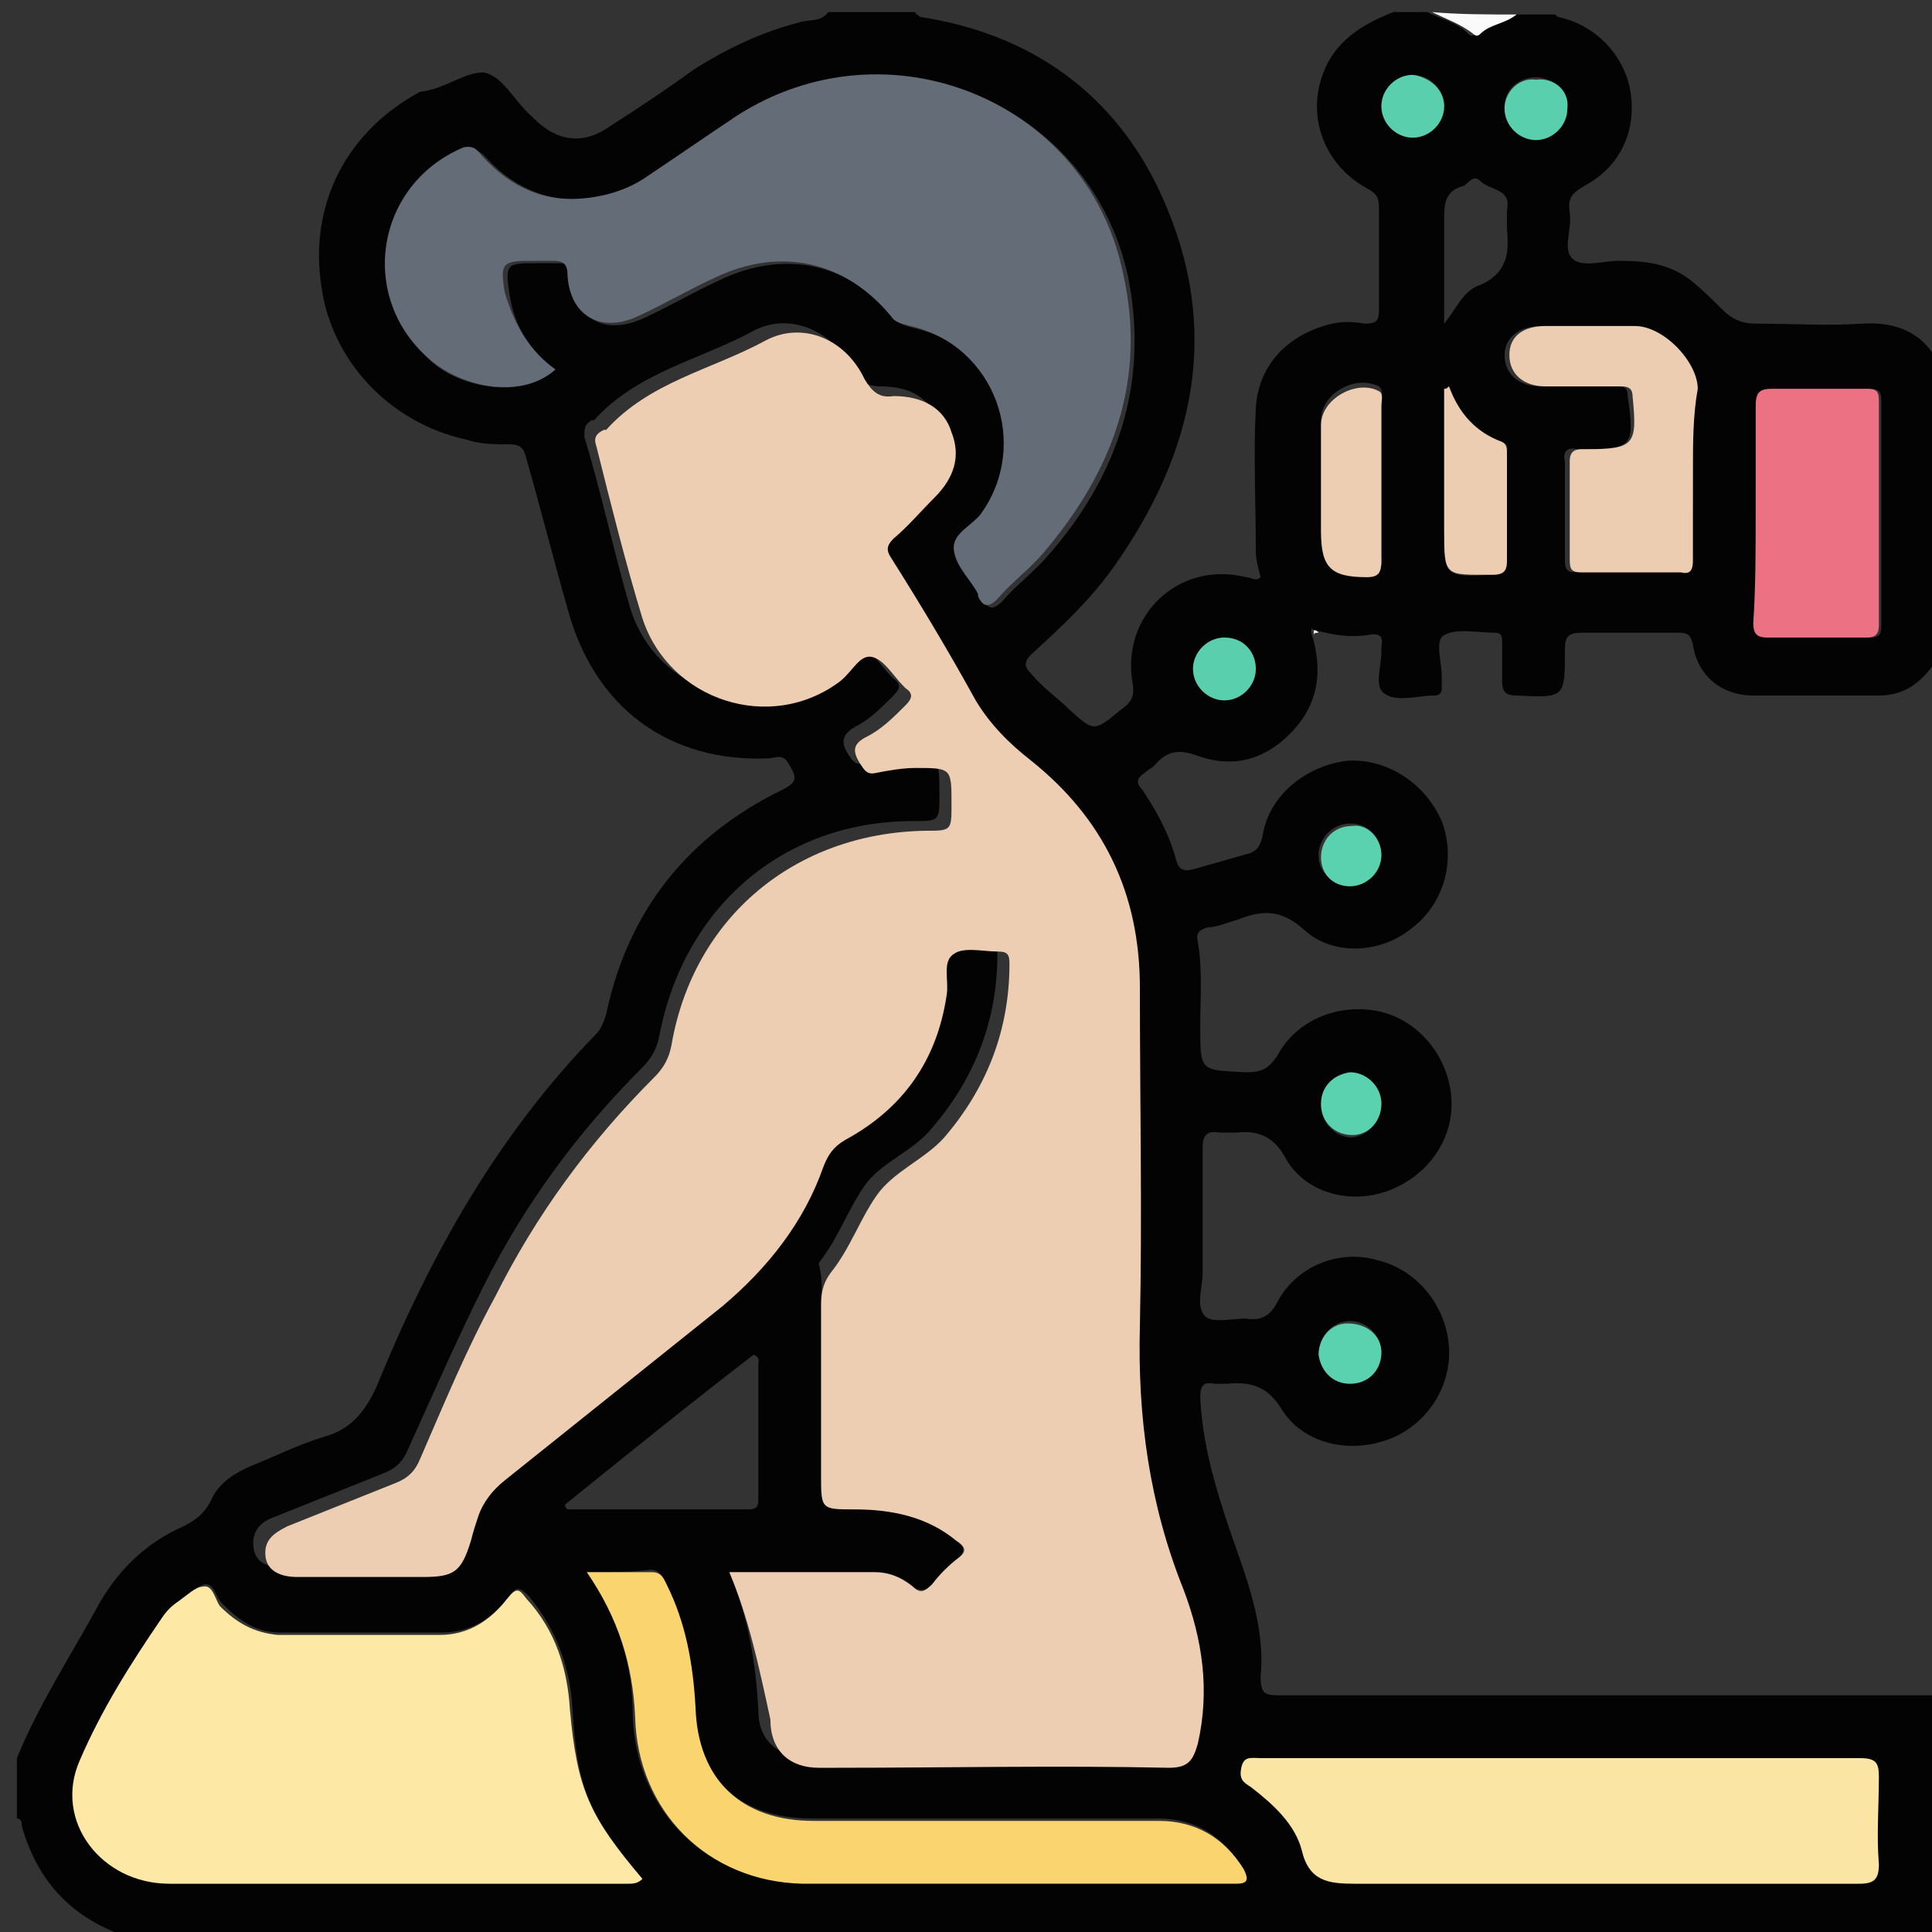
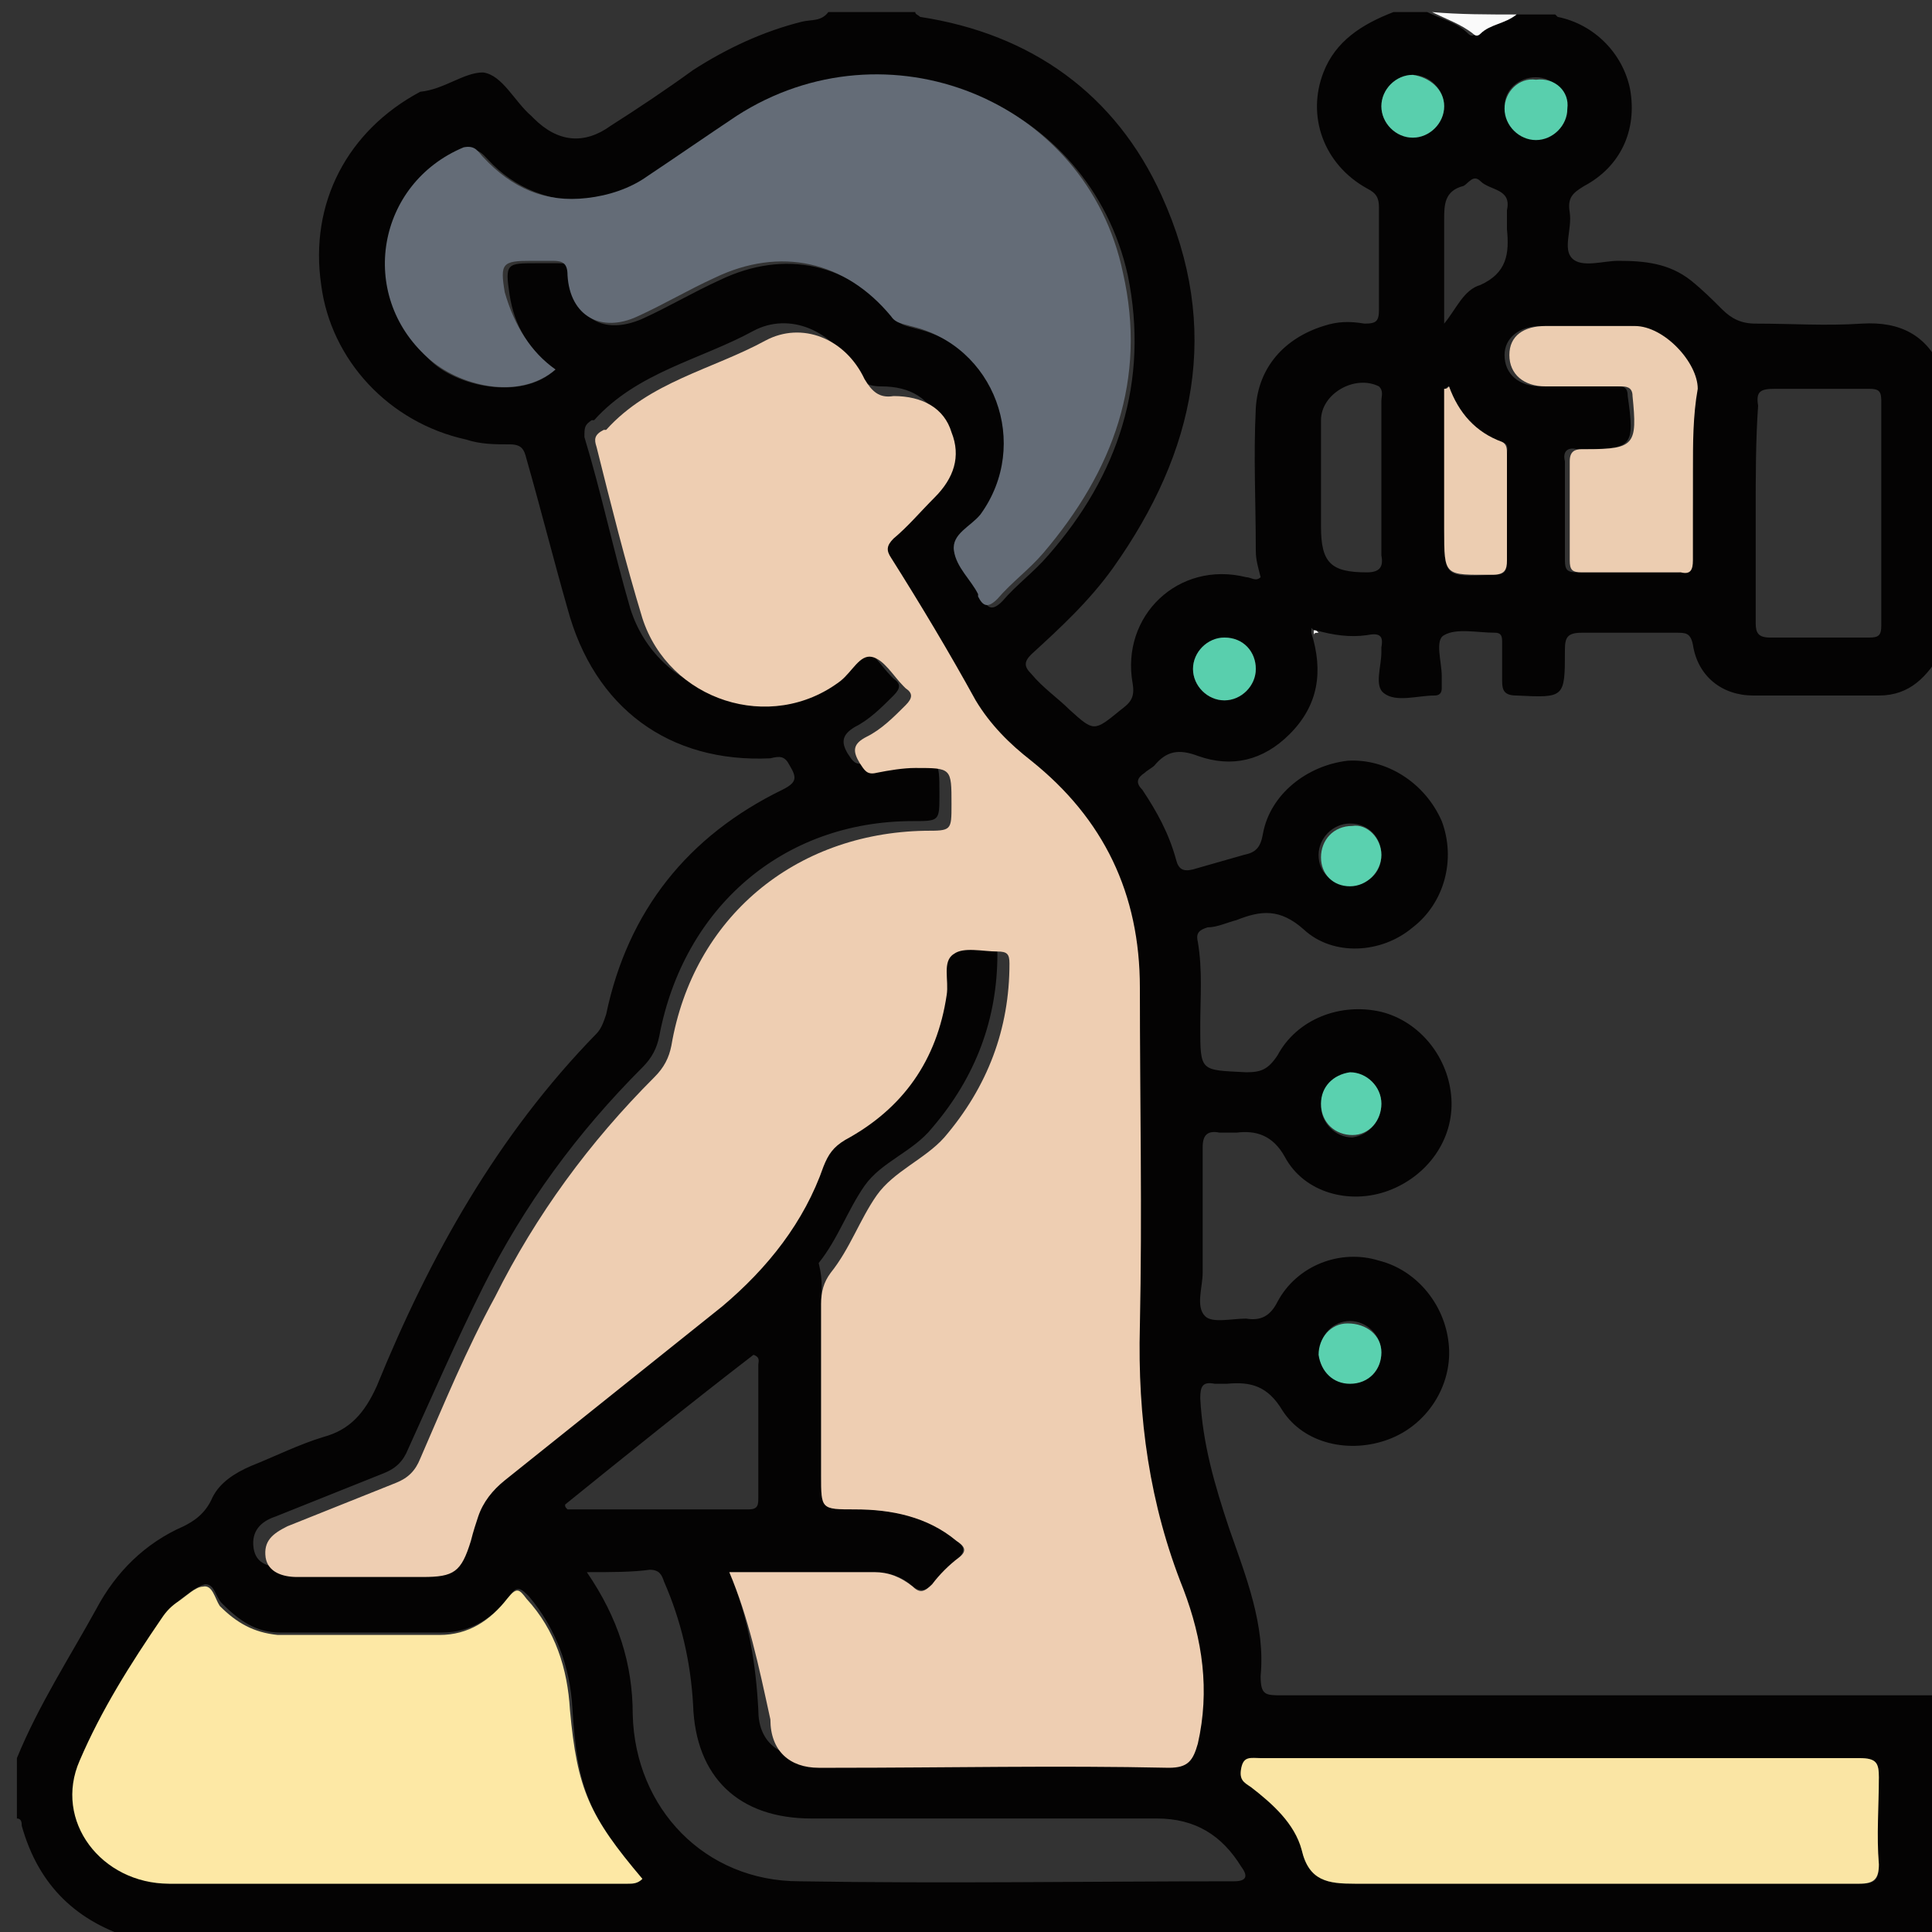
<svg xmlns="http://www.w3.org/2000/svg" version="1.1" id="Layer_1" x="0px" y="0px" viewBox="0 0 80 80" style="enable-background:new 0 0 80 80;" xml:space="preserve">
  <rect x="0" y="0" width="80" height="80" fill="#333333" stroke="none" />
  <style type="text/css">
	.st0{fill:#040303;}
	.st1{fill:#FAFAFA;}
	.st2{fill:#EECEB2;}
	.st3{fill:#646C77;}
	.st4{fill:#FDE8A5;}
	.st5{fill:#FAE5A4;}
	.st6{fill:#F9D46F;}
	.st7{fill:#EB7183;}
	.st8{fill:#ECCDB1;}
	.st9{fill:#59CFAD;}
	.st10{fill:#5AD1AF;}
	.st11{fill:#FDFDFD;}
</style>
  <g>
    <path class="st0" d="M62.8,0.6c0.5,0,1,0,1.6,0c0,0,0.1,0.1,0.1,0.1c1.5,0.3,2.7,1.5,3,3c0.3,1.7-0.4,3.2-1.9,4   c-0.5,0.3-0.7,0.5-0.6,1.1c0.1,0.7-0.3,1.5,0.1,1.9c0.4,0.4,1.3,0.1,1.9,0.1c1.1,0,2.1,0.1,3,0.8c0.5,0.4,0.9,0.8,1.3,1.2   c0.4,0.4,0.8,0.6,1.4,0.6c1.5,0,2.9,0.1,4.4,0c1.6-0.1,2.7,0.5,3.3,1.9c0,3.9,0,7.8,0,11.7c-0.6,1-1.3,1.8-2.6,1.8   c-1.7,0-3.4,0-5.2,0c-1.3,0-2.3-0.8-2.5-2.1c-0.1-0.5-0.3-0.5-0.7-0.5c-1.3,0-2.6,0-3.9,0c-0.6,0-0.7,0.2-0.7,0.7c0,2,0,2-2,1.9   c-0.5,0-0.6-0.2-0.6-0.6c0-0.5,0-1,0-1.6c0-0.2,0-0.4-0.3-0.4c-0.7,0-1.6-0.2-2.1,0.1c-0.4,0.2-0.1,1.1-0.1,1.7c0,0.2,0,0.3,0,0.5   c0,0.2-0.1,0.3-0.3,0.3c-0.7,0-1.6,0.3-2.1-0.1c-0.4-0.3-0.1-1.1-0.1-1.7c0-0.1,0-0.2,0-0.2c0.1-0.5-0.1-0.6-0.6-0.5   c-0.7,0.1-1.4,0-2.1-0.2c-0.1,0-0.1,0-0.2-0.1c0,0.1,0,0.1,0,0.2c0.5,1.6,0.3,3-0.9,4.2c-1.1,1.1-2.4,1.4-3.8,0.9   c-0.8-0.3-1.3-0.2-1.8,0.4c-0.1,0.1-0.3,0.2-0.4,0.3c-0.3,0.2-0.4,0.4-0.1,0.7c0.6,0.9,1.1,1.8,1.4,2.9c0.1,0.4,0.3,0.5,0.7,0.4   c0.7-0.2,1.4-0.4,2.1-0.6c0.5-0.1,0.7-0.3,0.8-0.9c0.3-1.6,1.8-2.8,3.5-3c1.6-0.1,3.2,0.9,3.9,2.5c0.6,1.6,0.1,3.4-1.2,4.4   c-1.3,1.1-3.3,1.2-4.5,0.1c-1-0.9-1.8-0.8-2.8-0.4c-0.4,0.1-0.8,0.3-1.2,0.3c-0.3,0.1-0.5,0.2-0.4,0.6c0.2,1.2,0.1,2.3,0.1,3.5   c0,1.9,0,1.8,1.9,1.9c0.6,0,0.9-0.1,1.3-0.7c0.8-1.5,2.6-2.2,4.3-1.8c1.6,0.4,2.8,1.9,2.9,3.6c0.1,1.7-1,3.2-2.6,3.8   c-1.6,0.6-3.5,0.1-4.3-1.4c-0.5-0.9-1.2-1.1-2-1c-0.2,0-0.5,0-0.7,0c-0.5-0.1-0.7,0.1-0.7,0.6c0,1.7,0,3.5,0,5.2   c0,0.6-0.3,1.4,0.1,1.8c0.3,0.3,1.1,0.1,1.7,0.1c0.6,0.1,1-0.1,1.3-0.7c0.8-1.5,2.6-2.2,4.2-1.7c1.6,0.4,2.8,1.9,2.9,3.6   c0.1,1.6-0.9,3.2-2.5,3.8c-1.6,0.6-3.5,0.2-4.4-1.2c-0.6-1-1.3-1.2-2.3-1.1c-0.2,0-0.4,0-0.5,0c-0.5-0.1-0.6,0.1-0.6,0.6   c0.1,1.9,0.6,3.6,1.2,5.4c0.7,2,1.5,4,1.3,6.1c0,0.8,0.2,0.8,0.9,0.8c9.2,0,18.4,0,27.6,0c0,3.2,0,6.5,0,9.7c0,0.5-0.1,0.6-0.6,0.6   c-24.7,0-49.5,0-74.2,0c0-0.2-0.2-0.2-0.3-0.2c-2.4-0.7-4-2.2-4.7-4.7c0-0.1,0-0.3-0.2-0.3c0-0.8,0-1.7,0-2.5   c0.9-2.2,2.2-4.2,3.3-6.2c0.8-1.5,2-2.7,3.6-3.4C8,63,8.5,62.7,8.8,62c0.3-0.6,0.9-1,1.6-1.3c1-0.4,2-0.9,3-1.2   c1.1-0.3,1.7-1,2.2-2.1c2.2-5.4,5-10.4,9.1-14.6c0.2-0.2,0.3-0.5,0.4-0.8c0.9-4.3,3.4-7.4,7.3-9.3c0.6-0.3,0.6-0.5,0.3-1   c-0.2-0.4-0.4-0.4-0.8-0.3c-4.2,0.2-7.3-2.1-8.4-6.2c-0.6-2.1-1.1-4.1-1.7-6.2c-0.1-0.4-0.2-0.6-0.7-0.6c-0.6,0-1.2,0-1.8-0.2   c-3.2-0.7-5.6-3.3-6-6.4c-0.5-3.4,1.1-6.4,4.1-8C18.4,3.7,19.2,3,20,3c0.8,0.1,1.3,1.2,2,1.8c0,0,0.1,0.1,0.1,0.1   c1,1,2.1,1.1,3.2,0.3c1.1-0.7,2.3-1.5,3.4-2.3c1.4-0.9,2.9-1.6,4.5-2c0.4-0.1,0.8,0,1.1-0.4c1.2,0,2.4,0,3.6,0   c0,0.1,0.1,0.1,0.2,0.2c4.6,0.7,8.1,3.2,10,7.4c2.5,5.5,1.4,10.6-2,15.4c-1,1.4-2.2,2.5-3.4,3.6c-0.3,0.3-0.3,0.5,0,0.8   c0.5,0.6,1.1,1,1.6,1.5c1,0.9,1,0.9,2.1,0c0.4-0.3,0.6-0.5,0.5-1.1c-0.5-2.8,1.9-5.1,4.7-4.4c0.2,0,0.4,0.2,0.6,0   c-0.1-0.4-0.2-0.7-0.2-1.1c0-2-0.1-3.9,0-5.9c0.1-1.7,1.2-2.9,2.8-3.4c0.6-0.2,1.1-0.2,1.7-0.1c0.5,0,0.6-0.1,0.6-0.6   c0-1.4,0-2.8,0-4.2c0-0.4-0.1-0.6-0.5-0.8c-1.8-1-2.5-3-1.8-4.8c0.5-1.3,1.6-2,2.9-2.5c0.5,0,0.9,0,1.4,0c0.6,0.3,1.2,0.4,1.7,0.9   c0.1,0.1,0.2,0.1,0.3,0C61.7,1,62.3,0.9,62.8,0.6z M30.2,65.1c0.8,1.9,1.1,3.8,1.2,5.7c0,1.3,0.8,1.9,2,2c0.2,0,0.5,0,0.7,0   c4.6,0,9.2,0,13.8,0c0.9,0,1.1-0.3,1.2-1c0.5-2.2,0.2-4.4-0.6-6.4c-1.4-3.5-1.9-7.1-1.8-10.9c0.1-4.7,0-9.3,0-14   c0-3.9-1.5-7-4.5-9.4c-0.9-0.7-1.7-1.5-2.3-2.5c-1.2-2-2.4-3.9-3.5-5.9c-0.2-0.3-0.2-0.5,0.1-0.8c0.6-0.6,1.1-1.1,1.7-1.7   c0.8-0.8,1.1-1.7,0.7-2.7c-0.4-1-1.2-1.5-2.4-1.5c-0.6,0-0.9-0.2-1.2-0.7c-0.8-1.6-2.6-2.4-4.1-1.6c-2.2,1.2-4.8,1.7-6.6,3.7   c0,0,0,0-0.1,0c-0.3,0.2-0.3,0.3-0.3,0.7c0.7,2.3,1.2,4.7,1.9,7.1c1.1,3.5,5.3,4.8,8.2,2.6c0.4-0.3,0.8-1.1,1.3-1   c0.5,0.1,0.9,0.8,1.3,1.2c0,0,0.1,0.1,0.1,0.1c0.3,0.2,0.3,0.4,0,0.7c-0.5,0.5-1,1-1.6,1.3c-0.5,0.3-0.6,0.6-0.3,1.1   c0.2,0.3,0.3,0.5,0.7,0.4c0.5-0.1,1.1-0.1,1.6-0.2c1.5,0,1.5,0,1.5,1.5c0,1.1,0,1.1-1.1,1.1c-5.4,0-9.5,3.6-10.5,8.9   c-0.1,0.5-0.3,0.9-0.7,1.3c-2.7,2.7-4.9,5.7-6.6,9.1c-1.1,2.2-2.1,4.5-3.1,6.7c-0.2,0.5-0.5,0.8-1,1c-1.5,0.6-3,1.2-4.5,1.8   c-0.6,0.2-1,0.6-0.9,1.3c0.1,0.7,0.7,0.8,1.3,0.8c1.7,0,3.5,0,5.2,0c1.3,0,1.6-0.2,2-1.5c0.1-0.3,0.2-0.6,0.3-1   c0.2-0.7,0.5-1.1,1.1-1.5c3-2.4,6-4.8,9-7.2c1.9-1.5,3.4-3.4,4.2-5.8c0.2-0.5,0.4-0.8,0.9-1.1c2.4-1.3,3.8-3.3,4.2-6   c0.1-0.6-0.2-1.4,0.3-1.7c0.5-0.3,1.2,0,1.8-0.1c0.4,0,0.5,0.1,0.5,0.5c0,2.7-0.9,5.1-2.7,7.2c-0.8,1-2.1,1.4-2.8,2.4   c-0.7,1-1.1,2.2-1.9,3.2C34.1,53.1,34,53.5,34,54c0,2.4,0,4.7,0,7.1c0,1.4,0,1.4,1.4,1.4c1.6,0,3,0.3,4.2,1.3   c0.3,0.2,0.4,0.4,0.1,0.7c-0.4,0.3-0.8,0.7-1.1,1.1c-0.3,0.3-0.5,0.3-0.8,0.1c-0.4-0.4-1-0.6-1.6-0.6   C34.3,65.1,32.3,65.1,30.2,65.1z M23,15.3c-1.1-0.8-1.7-1.8-1.9-3.1c-0.2-1.3-0.1-1.3,1.1-1.3c0.3,0,0.6,0,0.9,0   c0.5,0,0.6,0.1,0.6,0.6c0.1,1.7,1.3,2.4,2.9,1.7c1.1-0.5,2.1-1.1,3.2-1.6c2.7-1.3,5.4-0.7,7.3,1.6c0.2,0.3,0.5,0.3,0.8,0.4   c3.5,0.8,5,4.9,2.9,7.8c-0.4,0.5-1.2,0.8-1.1,1.5c0.1,0.6,0.6,1.2,1,1.8c0,0,0,0,0,0.1c0.2,0.4,0.4,0.5,0.8,0.1   c0.6-0.7,1.3-1.2,1.9-1.9c2.9-3.3,4.2-7.2,3.3-11.6c-1.6-7.2-9.8-10.5-16-6.5c-1.2,0.8-2.5,1.6-3.7,2.5c-0.8,0.5-1.6,0.9-2.5,0.9   c-1.7,0.1-3.2-0.5-4.3-1.7c-0.2-0.2-0.4-0.5-0.8-0.3c-3.6,1.5-4.4,6.1-1.5,8.7C19,16,21.6,16.6,23,15.3z M26.6,77.8   c-2.2-2.6-2.7-3.7-2.9-7.1c-0.1-1.7-0.7-3.3-1.8-4.6c-0.3-0.3-0.5-0.5-0.8,0c-0.7,0.9-1.6,1.5-2.8,1.5c-2.2,0-4.5,0-6.7,0   c-1,0-1.7-0.5-2.4-1.2c-0.3-0.3-0.3-0.8-0.7-0.8c-0.4,0.1-0.7,0.4-1,0.6c-0.2,0.2-0.5,0.4-0.7,0.7c-1.3,1.9-2.5,3.8-3.4,5.9   C2.2,75.4,4.2,77.9,7,78c6.3,0,12.7,0,19,0C26.2,78,26.4,78,26.6,77.8z M64.8,72.8c-4.2,0-8.4,0-12.6,0c-0.3,0-0.6-0.1-0.8,0.4   c-0.1,0.5,0.1,0.6,0.4,0.8c1,0.7,1.9,1.5,2.1,2.6c0.3,1.3,1.1,1.4,2.2,1.4c7,0,13.9,0,20.9,0c0.6,0,0.8-0.1,0.8-0.8   c-0.1-1.2-0.1-2.4,0-3.6c0-0.6-0.1-0.8-0.8-0.8C73,72.8,68.9,72.8,64.8,72.8z M24.3,65.1c1.3,1.9,1.9,3.8,1.9,5.9   c0.1,3.9,3,6.9,6.9,6.9c6,0.1,12,0,18,0c0.5,0,0.6-0.2,0.3-0.6c-0.8-1.3-1.9-2-3.5-2c-4.8,0-9.5,0-14.3,0c-3,0-4.8-1.7-4.9-4.7   c-0.1-1.8-0.5-3.5-1.2-5.1c-0.1-0.3-0.2-0.5-0.6-0.5C26.2,65.1,25.3,65.1,24.3,65.1z M72.7,21.2c0,1.5,0,3.1,0,4.6   c0,0.4,0.1,0.6,0.6,0.6c1.4,0,2.7,0,4.1,0c0.4,0,0.5-0.1,0.5-0.5c0-3.1,0-6.2,0-9.3c0-0.4-0.1-0.5-0.5-0.5c-1.3,0-2.6,0-3.9,0   c-0.6,0-0.8,0.1-0.7,0.7C72.7,18.2,72.7,19.7,72.7,21.2z M70.1,19.5c0-1.1,0-2.3,0-3.4c0-1.1-1.4-2.6-2.6-2.6c-1.2,0-2.4,0-3.7,0   c-0.9,0-1.5,0.5-1.5,1.2c0,0.8,0.6,1.3,1.5,1.3c1,0,2.1,0,3.1,0c0.3,0,0.5,0,0.5,0.4c0.3,2.1,0.2,2.2-1.9,2.2c-0.1,0-0.1,0-0.2,0   c-0.4-0.1-0.6,0.1-0.5,0.5c0,1.4,0,2.8,0,4.1c0,0.4,0.1,0.5,0.5,0.5c1.4,0,2.8,0,4.1,0c0.4,0,0.5-0.2,0.5-0.5   C70.1,22,70.1,20.8,70.1,19.5z M23.4,62.3c0,0.1,0,0.1,0.1,0.2c2.5,0,5,0,7.5,0c0.4,0,0.4-0.2,0.4-0.5c0-1.8,0-3.7,0-5.5   c0-0.1,0.1-0.3-0.2-0.4C28.6,58.1,26,60.2,23.4,62.3z M57.2,19.9c0-1.1,0-2.2,0-3.3c0-0.2,0.1-0.4-0.1-0.6c-1-0.5-2.4,0.3-2.4,1.4   c0,1.5,0,3,0,4.4c0,1.5,0.4,1.9,1.9,1.9c0.5,0,0.7-0.2,0.6-0.7C57.2,22.1,57.2,21,57.2,19.9z M60,16c-0.1,0-0.1,0.1-0.2,0.1   c0,1.9,0,3.8,0,5.8c0,2,0,2,2,1.9c0.5,0,0.6-0.1,0.6-0.6c0-1.5,0-2.9,0-4.4c0-0.2,0.1-0.4-0.2-0.5C61.1,17.9,60.4,17.1,60,16z    M59.8,13.4c0.5-0.6,0.8-1.4,1.5-1.6c1.1-0.5,1.2-1.3,1.1-2.3c0-0.3,0-0.5,0-0.8c0.2-0.9-0.7-0.8-1.1-1.2c-0.3-0.3-0.5,0.1-0.7,0.2   c-0.8,0.2-0.8,0.8-0.8,1.4c0,0.6,0,1.2,0,1.9C59.8,11.8,59.8,12.6,59.8,13.4z M52,27.7c0-0.7-0.5-1.3-1.3-1.3   c-0.7,0-1.3,0.6-1.3,1.3c0,0.7,0.6,1.3,1.3,1.3C51.4,29,52,28.4,52,27.7z M59.8,4.4c0-0.7-0.6-1.3-1.3-1.3c-0.7,0-1.3,0.6-1.3,1.3   c0,0.7,0.6,1.3,1.3,1.3C59.2,5.7,59.8,5.1,59.8,4.4z M64.9,4.5c0-0.7-0.6-1.3-1.3-1.3c-0.7,0-1.3,0.5-1.3,1.2   c0,0.7,0.6,1.3,1.3,1.3C64.3,5.8,64.9,5.2,64.9,4.5z M57.2,35.4c0-0.7-0.5-1.3-1.3-1.3c-0.7,0-1.3,0.6-1.3,1.3   c0,0.7,0.5,1.2,1.2,1.2C56.6,36.7,57.2,36.2,57.2,35.4z M57.2,45.7c0-0.7-0.6-1.3-1.3-1.2c-0.7,0-1.2,0.6-1.2,1.3   c0,0.7,0.6,1.3,1.3,1.3C56.7,47,57.2,46.4,57.2,45.7z M57.2,56c0-0.7-0.6-1.3-1.3-1.3c-0.7,0-1.3,0.6-1.2,1.3   c0,0.7,0.6,1.2,1.3,1.2C56.6,57.3,57.2,56.8,57.2,56z" />
    <path class="st1" d="M62.8,0.6c-0.5,0.4-1.1,0.4-1.5,0.8c-0.1,0.1-0.2,0.1-0.3,0c-0.5-0.4-1.1-0.6-1.7-0.9   C60.4,0.6,61.6,0.6,62.8,0.6z" />
    <path class="st2" d="M30.2,65.1c2.1,0,4,0,6,0c0.6,0,1.1,0.2,1.6,0.6c0.3,0.3,0.5,0.2,0.8-0.1c0.3-0.4,0.7-0.8,1.1-1.1   c0.4-0.3,0.2-0.5-0.1-0.7c-1.2-1-2.7-1.3-4.2-1.3c-1.4,0-1.4,0-1.4-1.4c0-2.4,0-4.7,0-7.1c0-0.5,0.1-0.9,0.4-1.3   c0.8-1,1.2-2.2,1.9-3.2c0.7-1,2-1.5,2.8-2.4c1.8-2.1,2.7-4.5,2.7-7.2c0-0.4-0.1-0.5-0.5-0.5c-0.6,0-1.4-0.2-1.8,0.1   c-0.5,0.3-0.2,1.1-0.3,1.7c-0.4,2.7-1.8,4.7-4.2,6c-0.5,0.3-0.7,0.6-0.9,1.1c-0.8,2.3-2.3,4.2-4.2,5.8c-3,2.4-6,4.8-9,7.2   c-0.5,0.4-0.9,0.9-1.1,1.5c-0.1,0.3-0.2,0.6-0.3,1c-0.4,1.3-0.7,1.5-2,1.5c-1.7,0-3.5,0-5.2,0c-0.6,0-1.2-0.2-1.3-0.8   c-0.1-0.7,0.3-1,0.9-1.3c1.5-0.6,3-1.2,4.5-1.8c0.5-0.2,0.8-0.5,1-1c1-2.3,1.9-4.5,3.1-6.7c1.7-3.4,3.9-6.4,6.6-9.1   c0.4-0.4,0.6-0.8,0.7-1.3c0.9-5.3,5.1-8.8,10.5-8.9c1.1,0,1.1,0,1.1-1.1c0-1.5,0-1.5-1.5-1.5c-0.5,0-1.1,0.1-1.6,0.2   c-0.4,0.1-0.5-0.1-0.7-0.4c-0.3-0.5-0.3-0.8,0.3-1.1c0.6-0.3,1.1-0.8,1.6-1.3c0.3-0.3,0.3-0.5,0-0.7c0,0-0.1-0.1-0.1-0.1   c-0.4-0.4-0.8-1.1-1.3-1.2c-0.5-0.1-0.8,0.6-1.3,1c-2.9,2.2-7.1,0.8-8.2-2.6c-0.7-2.3-1.3-4.7-1.9-7.1c-0.1-0.3-0.1-0.5,0.3-0.7   c0,0,0,0,0.1,0c1.8-2,4.4-2.5,6.6-3.7c1.5-0.8,3.3-0.1,4.1,1.6c0.3,0.5,0.6,0.8,1.2,0.7c1.2,0,2.1,0.5,2.4,1.5   c0.4,1,0.1,1.9-0.7,2.7c-0.6,0.6-1.1,1.2-1.7,1.7c-0.3,0.3-0.3,0.5-0.1,0.8c1.2,1.9,2.4,3.9,3.5,5.9c0.6,1,1.4,1.8,2.3,2.5   c3,2.4,4.5,5.5,4.5,9.4c0,4.7,0.1,9.3,0,14c-0.1,3.8,0.4,7.4,1.8,10.9c0.8,2.1,1.1,4.2,0.6,6.4c-0.2,0.7-0.4,1-1.2,1   c-4.6-0.1-9.2,0-13.8,0c-0.2,0-0.5,0-0.7,0c-1.2,0-2-0.7-2-2C31.4,68.9,31,67,30.2,65.1z" />
    <path class="st3" d="M23,15.3c-1.5,1.3-4,0.7-5.3-0.5c-2.9-2.6-2.1-7.2,1.5-8.7C19.7,6,19.8,6.3,20,6.5c1.2,1.3,2.6,1.9,4.3,1.7   c0.9-0.1,1.8-0.4,2.5-0.9c1.2-0.8,2.5-1.7,3.7-2.5c6.2-4,14.5-0.7,16,6.5c1,4.4-0.4,8.2-3.3,11.6c-0.6,0.7-1.3,1.2-1.9,1.9   c-0.4,0.4-0.6,0.3-0.8-0.1c0,0,0,0,0-0.1c-0.3-0.6-0.9-1.1-1-1.8c-0.1-0.7,0.7-1,1.1-1.5c2.1-2.9,0.6-7-2.9-7.8   c-0.3-0.1-0.6-0.1-0.8-0.4c-1.9-2.3-4.6-2.9-7.3-1.6c-1.1,0.5-2.1,1.1-3.2,1.6c-1.5,0.7-2.8,0-2.9-1.7c0-0.5-0.2-0.6-0.6-0.6   c-0.3,0-0.6,0-0.9,0c-1.2,0-1.3,0.1-1.1,1.3C21.3,13.5,22,14.6,23,15.3z" />
    <path class="st4" d="M26.6,77.8C26.4,78,26.2,78,26,78c-6.3,0-12.7,0-19,0c-2.8,0-4.8-2.6-3.7-5.1c0.9-2.1,2.1-4,3.4-5.9   c0.2-0.3,0.4-0.5,0.7-0.7c0.3-0.2,0.7-0.6,1-0.6c0.4-0.1,0.5,0.5,0.7,0.8c0.7,0.7,1.4,1.1,2.4,1.2c2.2,0,4.5,0,6.7,0   c1.2,0,2.1-0.6,2.8-1.5c0.4-0.5,0.5-0.4,0.8,0c1.2,1.3,1.7,2.9,1.8,4.6C23.9,74.1,24.4,75.2,26.6,77.8z" />
    <path class="st5" d="M64.8,72.8c4.1,0,8.2,0,12.2,0c0.7,0,0.8,0.2,0.8,0.8c0,1.2-0.1,2.4,0,3.6c0,0.6-0.2,0.8-0.8,0.8   c-7,0-13.9,0-20.9,0c-1.1,0-1.9-0.1-2.2-1.4c-0.3-1.1-1.2-1.9-2.1-2.6c-0.3-0.2-0.5-0.3-0.4-0.8c0.1-0.5,0.4-0.4,0.8-0.4   C56.4,72.8,60.6,72.8,64.8,72.8z" />
-     <path class="st6" d="M24.3,65.1c1,0,1.8,0,2.7,0c0.4,0,0.5,0.3,0.6,0.5c0.8,1.6,1.1,3.3,1.2,5.1c0.1,3,1.9,4.7,4.9,4.7   c4.8,0,9.5,0,14.3,0c1.5,0,2.7,0.7,3.5,2c0.2,0.4,0.2,0.6-0.3,0.6c-6,0-12,0-18,0c-3.9-0.1-6.8-3-6.9-6.9   C26.2,68.9,25.6,67,24.3,65.1z" />
-     <path class="st7" d="M72.7,21.2c0-1.5,0-3,0-4.4c0-0.6,0.2-0.7,0.7-0.7c1.3,0,2.6,0,3.9,0c0.4,0,0.5,0.1,0.5,0.5c0,3.1,0,6.2,0,9.3   c0,0.4-0.2,0.5-0.5,0.5c-1.4,0-2.7,0-4.1,0c-0.4,0-0.6-0.1-0.6-0.6C72.7,24.3,72.7,22.7,72.7,21.2z" />
    <path class="st8" d="M70.1,19.5c0,1.2,0,2.5,0,3.7c0,0.4-0.1,0.6-0.5,0.5c-1.4,0-2.8,0-4.1,0c-0.4,0-0.5-0.1-0.5-0.5   c0-1.4,0-2.8,0-4.1c0-0.4,0.2-0.5,0.5-0.5c0.1,0,0.1,0,0.2,0c2,0,2.1-0.2,1.9-2.2c0-0.4-0.3-0.4-0.5-0.4c-1,0-2.1,0-3.1,0   c-0.9,0-1.5-0.5-1.5-1.3c0-0.8,0.6-1.2,1.5-1.2c1.2,0,2.4,0,3.7,0c1.2,0,2.6,1.5,2.6,2.6C70.1,17.2,70.1,18.4,70.1,19.5z" />
-     <path class="st2" d="M57.2,19.9c0,1.1,0,2.2,0,3.3c0,0.5-0.1,0.7-0.6,0.7c-1.5,0-1.9-0.4-1.9-1.9c0-1.5,0-3,0-4.4   c0-1.1,1.5-1.9,2.4-1.4c0.2,0.1,0.1,0.4,0.1,0.6C57.2,17.7,57.2,18.8,57.2,19.9z" />
    <path class="st8" d="M60,16c0.4,1.1,1.1,1.9,2.2,2.3c0.2,0.1,0.2,0.3,0.2,0.5c0,1.5,0,2.9,0,4.4c0,0.4-0.1,0.6-0.6,0.6   c-2,0-2,0.1-2-1.9c0-1.9,0-3.8,0-5.8C59.9,16.1,59.9,16.1,60,16z" />
    <path class="st9" d="M52,27.7c0,0.7-0.6,1.3-1.3,1.3c-0.7,0-1.3-0.6-1.3-1.3c0-0.7,0.6-1.3,1.3-1.3C51.5,26.4,52,27,52,27.7z" />
    <path class="st9" d="M59.8,4.4c0,0.7-0.6,1.3-1.3,1.3c-0.7,0-1.3-0.6-1.3-1.3c0-0.7,0.6-1.3,1.3-1.3C59.2,3.2,59.8,3.7,59.8,4.4z" />
    <path class="st9" d="M64.9,4.5c0,0.7-0.6,1.3-1.3,1.3c-0.7,0-1.3-0.6-1.3-1.3c0-0.7,0.6-1.3,1.3-1.2C64.4,3.2,65,3.8,64.9,4.5z" />
    <path class="st10" d="M57.2,35.4c0,0.7-0.6,1.3-1.3,1.3c-0.7,0-1.2-0.5-1.2-1.2c0-0.7,0.5-1.3,1.3-1.3   C56.6,34.1,57.2,34.7,57.2,35.4z" />
    <path class="st10" d="M57.2,45.7c0,0.7-0.5,1.3-1.2,1.3c-0.7,0-1.3-0.5-1.3-1.3c0-0.7,0.5-1.2,1.2-1.3C56.6,44.4,57.2,45,57.2,45.7   z" />
    <path class="st10" d="M57.2,56c0,0.7-0.5,1.3-1.3,1.3c-0.7,0-1.2-0.5-1.3-1.2c0-0.7,0.5-1.3,1.2-1.3C56.6,54.8,57.2,55.3,57.2,56z" />
    <path class="st11" d="M54.4,26.3c0-0.1,0-0.1,0-0.2c0.1,0,0.1,0,0.2,0.1C54.5,26.2,54.4,26.2,54.4,26.3z" />
  </g>
</svg>